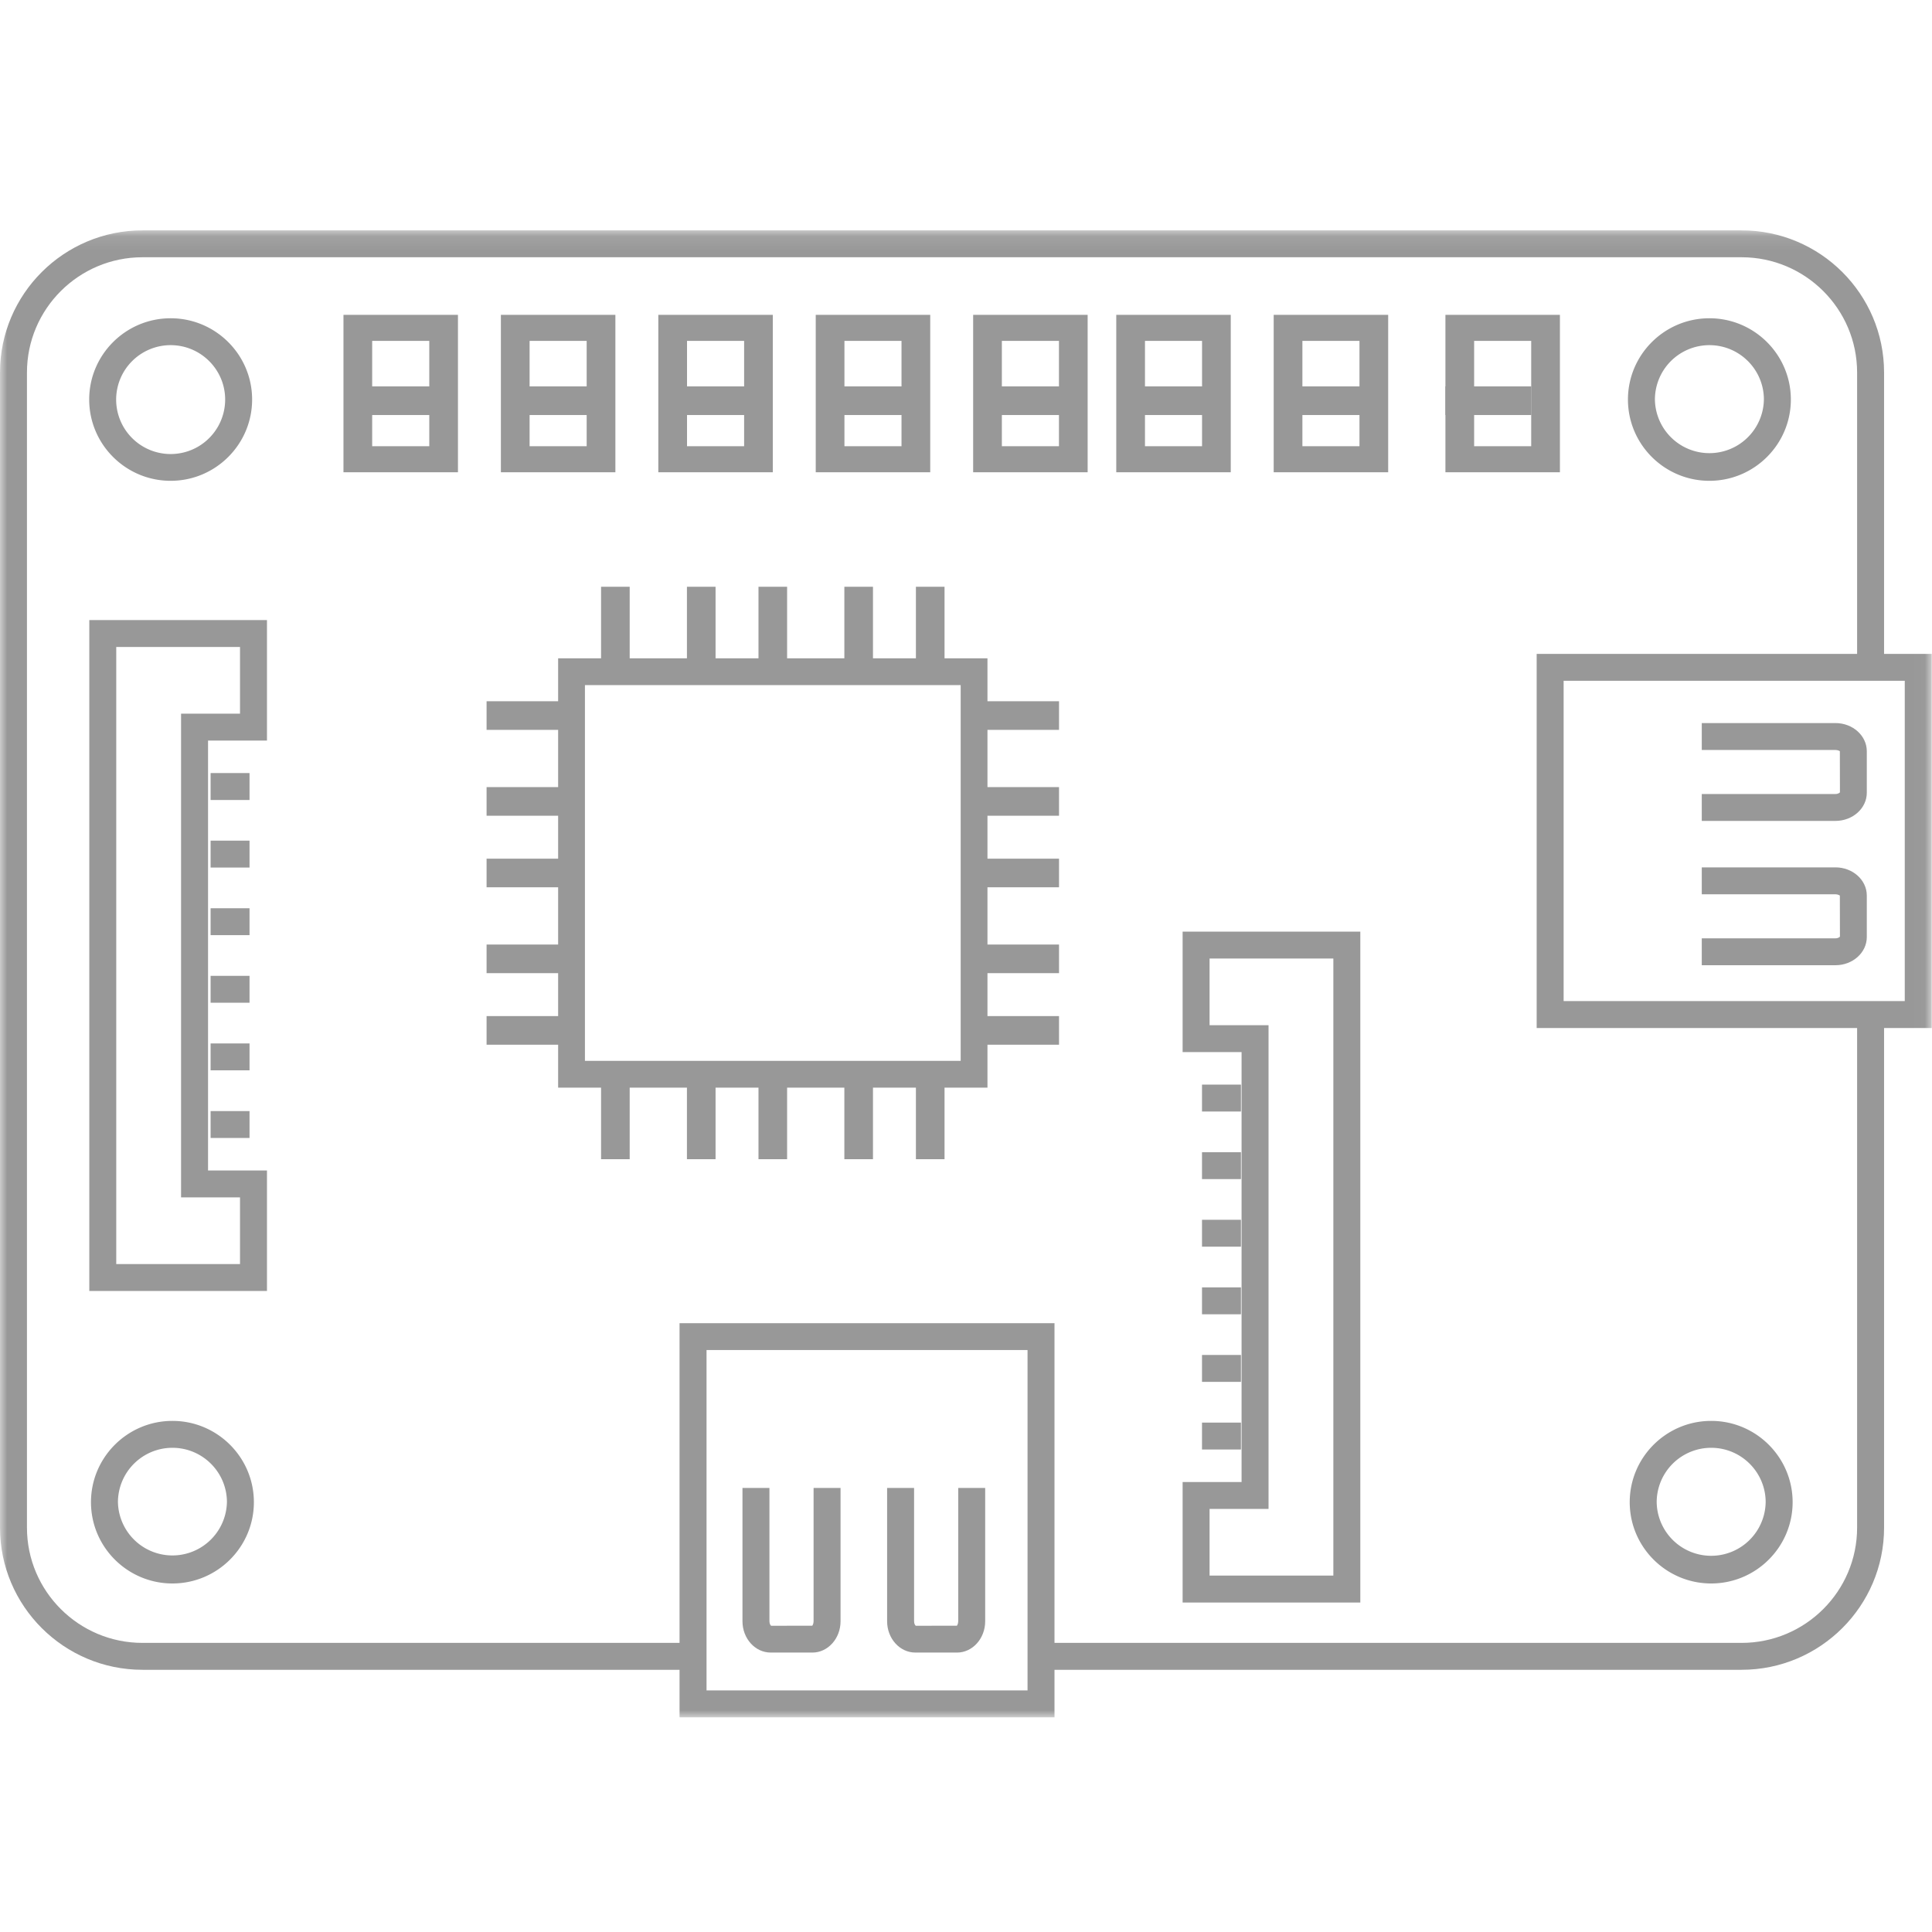
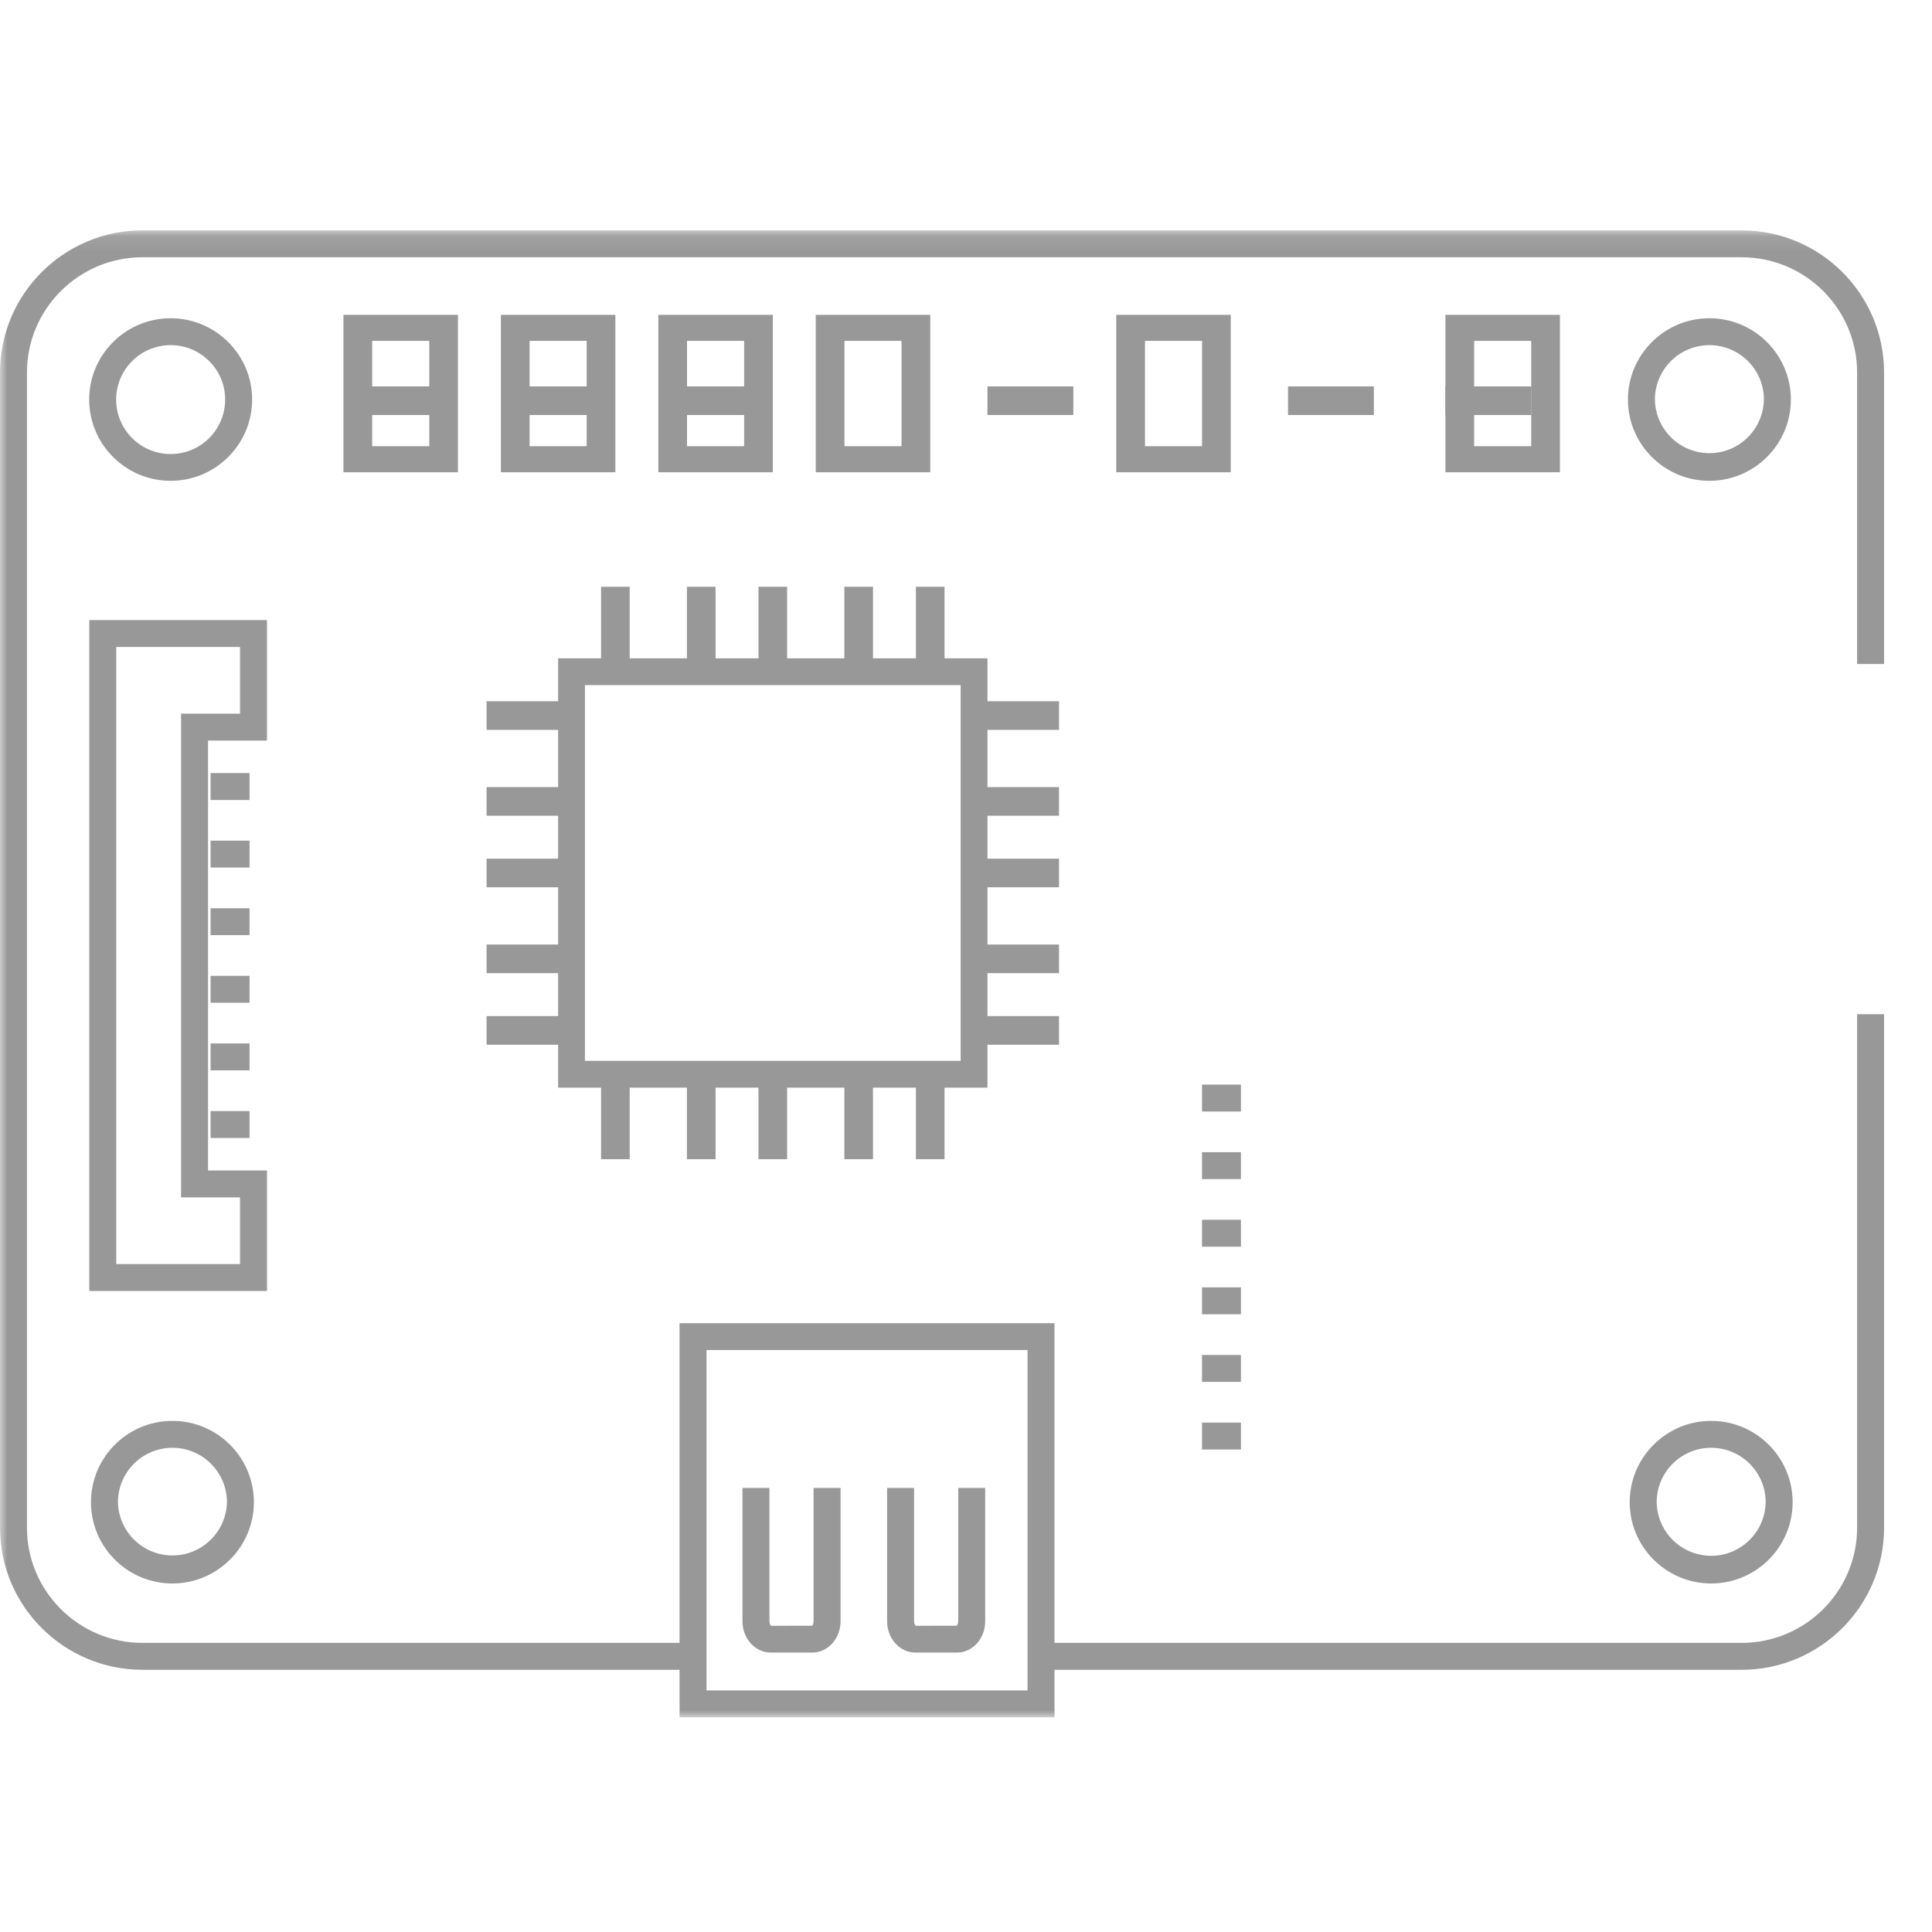
<svg xmlns="http://www.w3.org/2000/svg" width="70" height="70" viewBox="0 0 135 135">
  <g fill="none" fill-rule="evenodd">
    <path fill="#989898" d="M40.873 74.128h26.255V47.872H40.873v26.256zM39 76h30V46H39v30z" />
    <path fill="#989898" d="M42 81h2v-6h-2zM48 81h2v-6h-2zM53 81h2v-6h-2zM59 81h2v-6h-2zM64 81h2v-6h-2zM42 47h2v-6h-2zM48 47h2v-6h-2zM53 47h2v-6h-2zM59 47h2v-6h-2zM64 47h2v-6h-2zM34 51h6v-2h-6zM34 57h6v-2h-6zM34 62h6v-2h-6zM34 68h6v-2h-6zM34 73h6v-2h-6zM68 51h6v-2h-6zM68 57h6v-2h-6zM68 62h6v-2h-6zM68 68h6v-2h-6zM68 73h6v-2h-6zM59.006 31.18h3.988v-7.36h-3.988v7.36zM57 33h8V22h-8v11z" />
-     <path fill="#989898" d="M58 29h6v-2h-6zM70.006 31.18h3.99v-7.36h-3.99v7.36zM68 33h8V22h-8v11z" />
    <path fill="#989898" d="M69 29h6v-2h-6zM80.006 31.18h3.988v-7.36h-3.988v7.36zM78 33h8V22h-8v11z" />
-     <path fill="#989898" d="M79 29h6v-2h-6zM91.006 31.18h3.988v-7.36h-3.988v7.36zM89 33h8V22h-8v11z" />
    <path fill="#989898" d="M90 29h6v-2h-6zM103.006 31.18h3.988v-7.36h-3.988v7.36zM101 33h8V22h-8v11z" />
    <path fill="#989898" d="M101 29h6v-2h-6zM48.006 31.18h3.99v-7.36h-3.99v7.36zM46 33h8V22h-8v11z" />
    <path fill="#989898" d="M47 29h6v-2h-6zM37.006 31.18h3.988v-7.36h-3.988v7.36zM35 33h8V22h-8v11z" />
    <path fill="#989898" d="M36 29h6v-2h-6zM26.006 31.18h3.99v-7.36h-3.99v7.36zM24 33h8V22h-8v11z" />
    <path fill="#989898" d="M25 29h6v-2h-6z" />
    <g transform="translate(0 16)">
      <path fill="#989898" d="M11.925 8.118a3.808 3.808 0 0 0-3.809 3.8 3.808 3.808 0 0 0 7.617 0c0-2.095-1.709-3.8-3.808-3.8m0 9.479c-3.14 0-5.692-2.548-5.692-5.68 0-3.13 2.553-5.678 5.692-5.678 3.139 0 5.692 2.547 5.692 5.678 0 3.132-2.553 5.68-5.692 5.68M119.446 8.118a3.808 3.808 0 0 0-3.808 3.8 3.808 3.808 0 0 0 7.615 0c0-2.095-1.707-3.8-3.807-3.8m0 9.479c-3.14 0-5.692-2.548-5.692-5.68 0-3.13 2.553-5.678 5.692-5.678 3.138 0 5.691 2.547 5.691 5.678 0 3.132-2.553 5.68-5.691 5.68M12.049 85.166a3.809 3.809 0 0 0-3.808 3.8 3.809 3.809 0 0 0 7.616 0c0-2.095-1.708-3.8-3.808-3.8m0 9.48c-3.139 0-5.692-2.549-5.692-5.68 0-3.132 2.553-5.68 5.692-5.68 3.138 0 5.691 2.548 5.691 5.68 0 3.131-2.553 5.68-5.691 5.68M119.57 85.166a3.808 3.808 0 0 0-3.808 3.8 3.808 3.808 0 0 0 7.615 0c0-2.095-1.708-3.8-3.807-3.8m0 9.48c-3.139 0-5.692-2.549-5.692-5.68 0-3.132 2.553-5.68 5.692-5.68 3.138 0 5.691 2.548 5.691 5.68 0 3.131-2.553 5.68-5.691 5.68" />
      <mask id="b" fill="#fff">
        <path d="M0 104h134.98V.096H0z" />
      </mask>
-       <path fill="#989898" d="M109.26 53.953h23.837V31.57H109.26v22.382zm-1.884 1.88h27.605V29.69h-27.605v26.141z" mask="url(#b)" />
-       <path fill="#989898" d="M128.252 41.362h-9.339v-1.88h9.34c.19 0 .298-.089.314-.119l-.006-2.871c.002.002-.111-.087-.309-.087h-9.339v-1.88h9.34c1.208 0 2.191.882 2.191 1.967v2.903c0 1.085-.983 1.967-2.192 1.967M128.252 51.446h-9.339v-1.88h9.34c.19 0 .298-.089.314-.119l-.006-2.871c-.012 0-.12-.088-.309-.088h-9.339v-1.88h9.34c1.208 0 2.191.883 2.191 1.968v2.903c0 1.085-.983 1.967-2.192 1.967M84.52 94.097h8.649v-43.12H84.52v4.66h4.12v33.8h-4.12v4.66zm10.533 1.88H82.636v-8.42h4.12v-30.04h-4.12v-8.42h12.417v46.88z" mask="url(#b)" />
      <path fill="#989898" d="M83.991 61.668h2.72v-1.88h-2.72zM83.991 66.39h2.72v-1.879h-2.72zM83.991 71.113h2.72v-1.88h-2.72zM83.991 75.836h2.72v-1.88h-2.72zM83.991 80.559h2.72v-1.88h-2.72zM83.991 85.285h2.72v-1.88h-2.72zM8.123 72.328h8.648v-4.66h-4.119v-33.8h4.119v-4.66H8.123v43.12zm10.531 1.88H6.24v-46.88h12.415v8.42h-4.118v30.04h4.118v8.42z" mask="url(#b)" />
      <path fill="#989898" d="M14.716 39.899h2.72v-1.88h-2.72zM14.716 44.622h2.72v-1.88h-2.72zM14.716 49.344h2.72v-1.88h-2.72zM14.716 54.067h2.72v-1.88h-2.72zM14.716 58.79h2.72v-1.88h-2.72zM14.716 63.516h2.72v-1.88h-2.72zM49.37 102.12H71.8V78.336H49.37v23.784zM47.484 104h26.2V76.457h-26.2V104z" mask="url(#b)" />
      <path fill="#989898" d="M66.87 99.474h-2.911c-1.087 0-1.971-.98-1.971-2.187V87.97h1.884v9.318c0 .19.089.298.12.314l2.877-.006c-.002-.01.088-.119.088-.308V87.97h1.883v9.318c0 1.206-.884 2.187-1.97 2.187M56.763 99.474h-2.91c-1.088 0-1.972-.98-1.972-2.187V87.97h1.884v9.318c0 .19.09.298.12.314l2.878-.006c-.002-.01.087-.119.087-.308V87.97h1.884v9.318c0 1.206-.884 2.187-1.971 2.187" mask="url(#b)" />
      <path fill="#989898" d="M48.253 100.678H9.954C4.466 100.678 0 96.223 0 90.746V10.029C0 4.552 4.466.097 9.954.097h111.743c5.489 0 9.954 4.455 9.954 9.932v20.369h-1.884v-20.37c0-4.44-3.62-8.052-8.07-8.052H9.954c-4.45 0-8.07 3.612-8.07 8.053v80.717c0 4.44 3.62 8.052 8.07 8.052h38.299v1.88zM121.697 100.678H72.742v-1.88h48.955c4.45 0 8.07-3.612 8.07-8.052V54.868h1.884v35.878c0 5.477-4.466 9.932-9.954 9.932" mask="url(#b)" />
    </g>
  </g>
</svg>